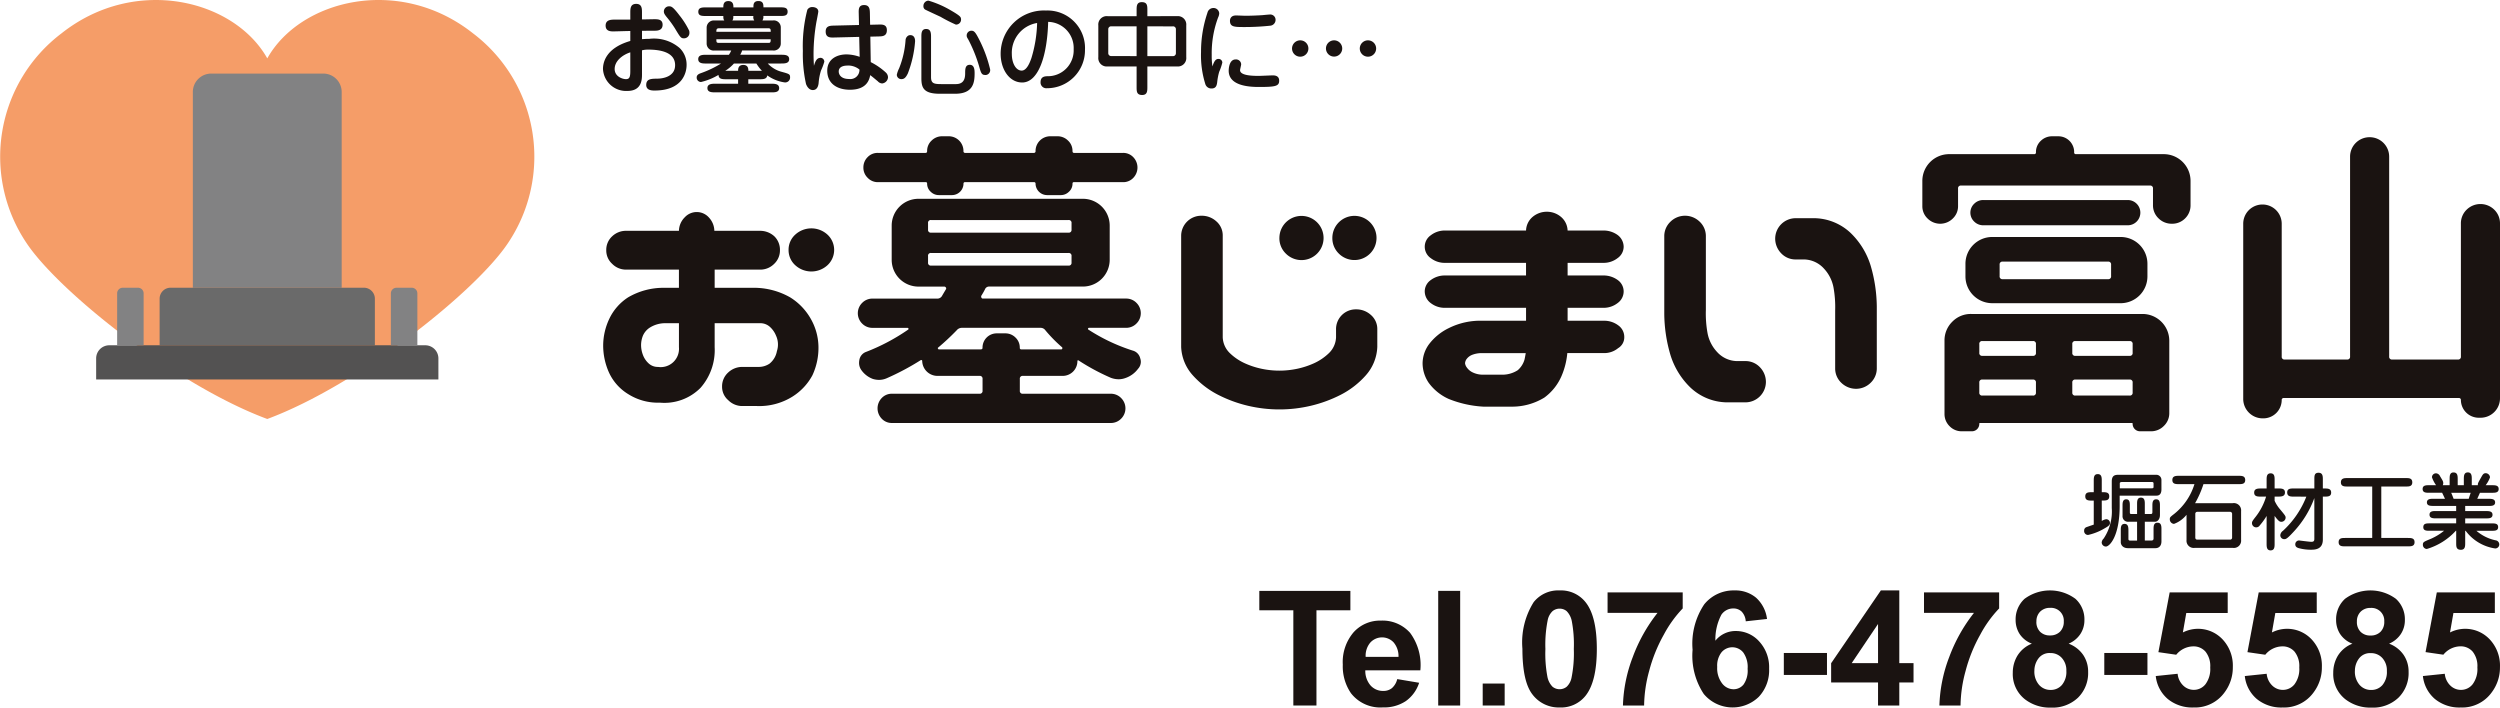
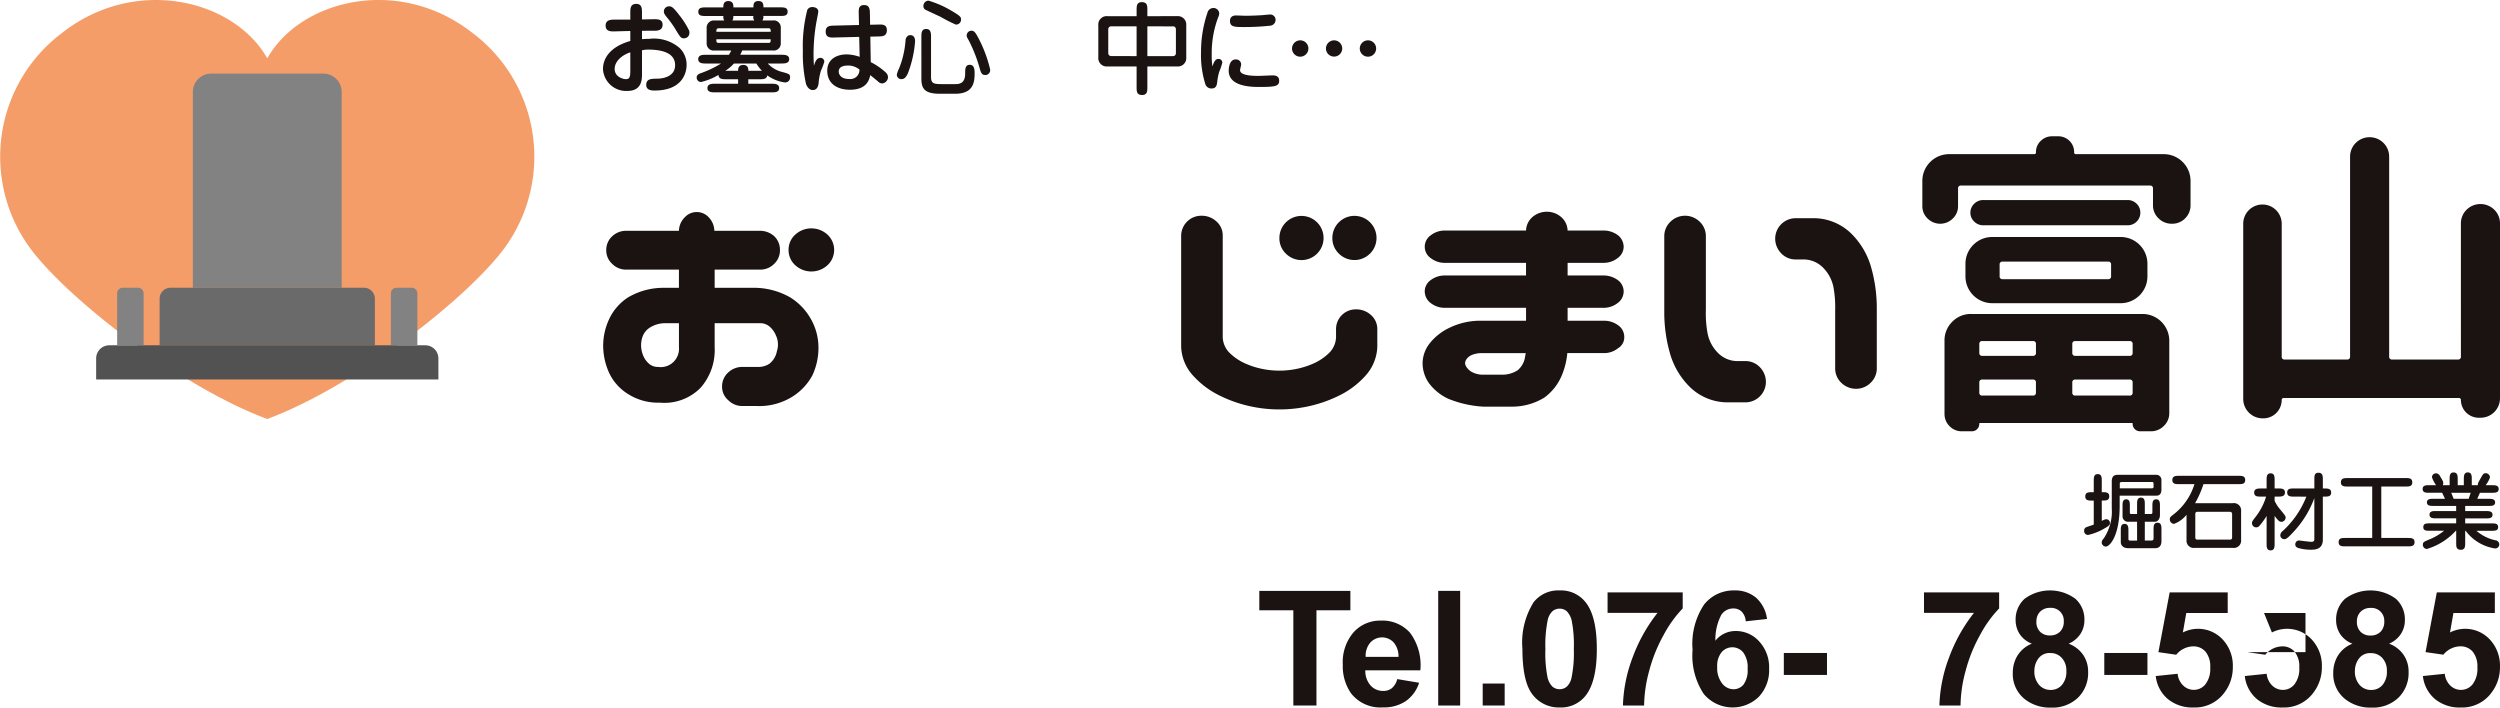
<svg xmlns="http://www.w3.org/2000/svg" width="249.818" height="70.703" viewBox="0 0 249.818 70.703">
  <defs>
    <clipPath id="clip-path">
      <rect id="長方形_1236" data-name="長方形 1236" width="249.818" height="55" fill="none" />
    </clipPath>
    <clipPath id="clip-path-2">
      <rect id="長方形_1253" data-name="長方形 1253" width="123.975" height="11.703" transform="translate(0 0)" fill="none" />
    </clipPath>
  </defs>
  <g id="グループ_1511" data-name="グループ 1511" transform="translate(-29.16 -26)">
    <g id="グループ_1499" data-name="グループ 1499" transform="translate(29.16 26)">
      <g id="グループ_1498" data-name="グループ 1498" clip-path="url(#clip-path)">
        <path id="パス_787" data-name="パス 787" d="M86.39,34.077a1.831,1.831,0,0,1,.585-1.385,1.984,1.984,0,0,1,1.416-.554h5.261a1.954,1.954,0,0,1,.585-1.353,1.626,1.626,0,0,1,2.431.046,1.993,1.993,0,0,1,.523,1.307h4.554a2.1,2.1,0,0,1,1.447.554,1.881,1.881,0,0,1,.554,1.385,1.845,1.845,0,0,1-.585,1.37,1.956,1.956,0,0,1-1.416.569H97.222v1.815H101.1a7.333,7.333,0,0,1,3.662.954,5.991,5.991,0,0,1,2.077,2.169,5.782,5.782,0,0,1,.754,2.692,6.486,6.486,0,0,1-.6,2.923,5.7,5.7,0,0,1-2,2.138,6.251,6.251,0,0,1-3.553.939h-1.416a1.968,1.968,0,0,1-1.446-.585,1.751,1.751,0,0,1-.615-1.354,1.854,1.854,0,0,1,.6-1.4,2.044,2.044,0,0,1,1.461-.569h1.6a1.927,1.927,0,0,0,1.077-.323,2.059,2.059,0,0,0,.739-1.246,2.122,2.122,0,0,0-.092-1.569,2.364,2.364,0,0,0-.569-.83,1.426,1.426,0,0,0-.938-.4H97.222v2.4a5.7,5.7,0,0,1-1.415,4.062,5.072,5.072,0,0,1-4.062,1.477,5.55,5.55,0,0,1-3.124-.83,4.935,4.935,0,0,1-1.954-2.17,6.6,6.6,0,0,1-.585-2.722,6.265,6.265,0,0,1,.6-2.631,5.182,5.182,0,0,1,1.892-2.169,6.967,6.967,0,0,1,3.6-.954h1.477V36.016H88.391a1.93,1.93,0,0,1-1.416-.585,1.8,1.8,0,0,1-.585-1.354M92.3,41.37a2.886,2.886,0,0,0-1.492.4,1.82,1.82,0,0,0-.754.846,2.588,2.588,0,0,0-.185.939,2.786,2.786,0,0,0,.185.984,2.157,2.157,0,0,0,.569.846,1.335,1.335,0,0,0,.938.354,1.83,1.83,0,0,0,2.092-1.97v-2.4Zm12.308-7.323a2.024,2.024,0,0,1,.662-1.523,2.383,2.383,0,0,1,3.231,0,2.083,2.083,0,0,1,0,3.046,2.383,2.383,0,0,1-3.231,0,2.024,2.024,0,0,1-.662-1.523" transform="translate(-25.808 -9.073)" fill="#1a1311" />
-         <path id="パス_788" data-name="パス 788" d="M149.227,38.591h-3.692a.1.1,0,0,0-.108.076.088.088,0,0,0,.046.108,18.367,18.367,0,0,0,4.431,2.093,1.041,1.041,0,0,1,.739.769,1.092,1.092,0,0,1,.062.339,1.026,1.026,0,0,1-.277.707,2.636,2.636,0,0,1-1.262.924,1.972,1.972,0,0,1-.677.123,2.219,2.219,0,0,1-.8-.153,21.758,21.758,0,0,1-3.2-1.723.07.07,0,0,0-.077-.016.073.073,0,0,0-.046.078,1.47,1.47,0,0,1-1.477,1.477h-3.969a.272.272,0,0,0-.307.307v1.169a.272.272,0,0,0,.307.308h8.77a1.425,1.425,0,0,1,1.046.431,1.449,1.449,0,0,1,0,2.061,1.423,1.423,0,0,1-1.046.431H125.842a1.371,1.371,0,0,1-1.031-.431,1.485,1.485,0,0,1,0-2.061,1.373,1.373,0,0,1,1.031-.431h8.738a.273.273,0,0,0,.308-.308V43.7a.272.272,0,0,0-.308-.307h-4.215a1.526,1.526,0,0,1-1.508-1.508c0-.021-.015-.041-.046-.062a.1.1,0,0,0-.107,0,25.534,25.534,0,0,1-3.416,1.816,1.914,1.914,0,0,1-.739.153,2.13,2.13,0,0,1-.615-.092,2.455,2.455,0,0,1-1.139-.861,1.226,1.226,0,0,1-.246-.739,1.577,1.577,0,0,1,.03-.307,1.039,1.039,0,0,1,.677-.8,20.058,20.058,0,0,0,4.185-2.215.089.089,0,0,0,.046-.108.1.1,0,0,0-.108-.076H123.9a1.425,1.425,0,0,1-1.046-.431,1.449,1.449,0,0,1,0-2.061,1.424,1.424,0,0,1,1.046-.431h6.431a.537.537,0,0,0,.492-.246q.214-.369.4-.677a.153.153,0,0,0,0-.185.181.181,0,0,0-.154-.092h-2.584a2.677,2.677,0,0,1-2.677-2.677V28.374a2.679,2.679,0,0,1,2.677-2.677h16.431a2.68,2.68,0,0,1,2.677,2.677V31.79a2.679,2.679,0,0,1-2.677,2.677h-9.355a.435.435,0,0,0-.431.277q-.154.308-.369.646a.235.235,0,0,0,.015.185.148.148,0,0,0,.139.092h14.308a1.424,1.424,0,0,1,1.046.431,1.447,1.447,0,0,1,0,2.061,1.425,1.425,0,0,1-1.046.431M130.518,25.328a1.142,1.142,0,0,1-.815-.339,1.071,1.071,0,0,1-.354-.8c0-.1-.041-.154-.123-.154h-4.8a1.39,1.39,0,0,1-1.015-.431,1.4,1.4,0,0,1-.431-1.031,1.436,1.436,0,0,1,.415-1.031,1.375,1.375,0,0,1,1.031-.431h4.77q.153,0,.153-.185a1.4,1.4,0,0,1,.447-1.046,1.474,1.474,0,0,1,1.061-.431h.646a1.47,1.47,0,0,1,1.477,1.477.163.163,0,0,0,.185.185H140a.163.163,0,0,0,.184-.185,1.47,1.47,0,0,1,1.477-1.477h.707a1.475,1.475,0,0,1,1.061.431,1.4,1.4,0,0,1,.447,1.046c0,.123.05.185.153.185h4.893a1.375,1.375,0,0,1,1.031.431,1.488,1.488,0,0,1,0,2.062,1.375,1.375,0,0,1-1.031.431H144c-.082,0-.123.051-.123.154a1.071,1.071,0,0,1-.354.8,1.143,1.143,0,0,1-.815.339h-1.385a1.158,1.158,0,0,1-1.139-1.139.136.136,0,0,0-.154-.154h-6.892a.136.136,0,0,0-.154.154,1.156,1.156,0,0,1-1.139,1.139Zm-.769,2.492a.272.272,0,0,0-.308.308v.646a.272.272,0,0,0,.308.307h13.723a.272.272,0,0,0,.308-.307v-.646a.273.273,0,0,0-.308-.308Zm0,3.292a.272.272,0,0,0-.308.308v.646a.272.272,0,0,0,.308.307h13.723a.272.272,0,0,0,.308-.307v-.646a.273.273,0,0,0-.308-.308Zm8.862,9.478a.136.136,0,0,0,.154.154h4c.041,0,.071-.026.092-.078a.12.12,0,0,0-.03-.138,14.261,14.261,0,0,1-1.662-1.692.584.584,0,0,0-.492-.246h-7.846a.67.67,0,0,0-.523.246,24.288,24.288,0,0,1-1.846,1.723c-.041.02-.051.057-.03.107s.05.078.092.078H134.7c.123,0,.185-.052.185-.154a1.417,1.417,0,0,1,1.446-1.446h.831a1.417,1.417,0,0,1,1.015.415,1.376,1.376,0,0,1,.431,1.031" transform="translate(-36.704 -5.832)" fill="#1a1311" />
        <path id="パス_789" data-name="パス 789" d="M178.383,50.144a13.615,13.615,0,0,1-3.154-.369,13.22,13.22,0,0,1-2.969-1.093,8.725,8.725,0,0,1-2.507-1.923,4.5,4.5,0,0,1-1.185-2.862V32.789a2.009,2.009,0,0,1,2.031-2,2.156,2.156,0,0,1,1.493.569,1.847,1.847,0,0,1,.63,1.43V42.944a2.316,2.316,0,0,0,.723,1.585,5.287,5.287,0,0,0,1.477,1,8.143,8.143,0,0,0,1.692.554,8.561,8.561,0,0,0,3.539,0,8.17,8.17,0,0,0,1.692-.554,5.314,5.314,0,0,0,1.477-1,2.312,2.312,0,0,0,.723-1.585v-.8a1.97,1.97,0,0,1,2-2,2.155,2.155,0,0,1,1.493.569,1.851,1.851,0,0,1,.63,1.431V43.9A4.538,4.538,0,0,1,187,46.759a8.529,8.529,0,0,1-2.492,1.923,13.233,13.233,0,0,1-2.969,1.093,13.616,13.616,0,0,1-3.154.369m0-17.139a2.207,2.207,0,1,1,.646,1.569A2.137,2.137,0,0,1,178.383,33m5.293,0a2.207,2.207,0,1,1,.646,1.569A2.137,2.137,0,0,1,183.676,33" transform="translate(-50.538 -9.231)" fill="#1a1311" />
        <path id="パス_790" data-name="パス 790" d="M203.237,38.187a1.391,1.391,0,0,1,.6-1.139,2.327,2.327,0,0,1,1.461-.461h8.062V35.325H205.3a2.258,2.258,0,0,1-1.446-.461,1.385,1.385,0,0,1-.015-2.292,2.275,2.275,0,0,1,1.461-.477h8.062a1.854,1.854,0,0,1,.646-1.353,2.2,2.2,0,0,1,1.477-.524,2.176,2.176,0,0,1,1.415.554,1.869,1.869,0,0,1,.615,1.323h3.539a2.393,2.393,0,0,1,1.477.461,1.485,1.485,0,0,1,.585,1.169,1.4,1.4,0,0,1-.6,1.123,2.273,2.273,0,0,1-1.462.477h-3.539v1.262h3.539a2.393,2.393,0,0,1,1.477.461,1.4,1.4,0,0,1,.585,1.139,1.429,1.429,0,0,1-.6,1.153,2.274,2.274,0,0,1-1.462.478h-3.539v1.293h3.6a2.326,2.326,0,0,1,1.462.461,1.416,1.416,0,0,1,.6,1.169,1.254,1.254,0,0,1-.615,1.108,2.17,2.17,0,0,1-1.446.492h-3.631a7.467,7.467,0,0,1-.585,2.308,5.234,5.234,0,0,1-1.707,2.138,6.172,6.172,0,0,1-3.247.908h-2.831a10.861,10.861,0,0,1-3.477-.769,4.992,4.992,0,0,1-2.015-1.631,3.5,3.5,0,0,1-.6-1.939,3.281,3.281,0,0,1,.615-1.862,5.456,5.456,0,0,1,2-1.646,7.047,7.047,0,0,1,3.354-.738h4.37V39.818H205.3a2.262,2.262,0,0,1-1.446-.461,1.461,1.461,0,0,1-.615-1.169M210.9,46.5a2.841,2.841,0,0,0,1.631-.447,2.21,2.21,0,0,0,.677-1.061q.061-.277.123-.646H208.99a2.618,2.618,0,0,0-.968.154,1.276,1.276,0,0,0-.57.4.784.784,0,0,0-.185.461.883.883,0,0,0,.185.431,1.483,1.483,0,0,0,.57.477,2.352,2.352,0,0,0,.968.231H210.9Z" transform="translate(-60.868 -9.059)" fill="#1a1311" />
        <path id="パス_791" data-name="パス 791" d="M239.549,30.789a2.1,2.1,0,0,1,1.477.569,1.973,1.973,0,0,1,.646,1.431v7.416a11.032,11.032,0,0,0,.169,2.323,3.769,3.769,0,0,0,.969,1.893,2.737,2.737,0,0,0,1.938.892h.924a1.97,1.97,0,0,1,1.431.646,2.1,2.1,0,0,1,.569,1.477,2.051,2.051,0,0,1-2,2H243.7a5.408,5.408,0,0,1-3.553-1.462,7.648,7.648,0,0,1-2.016-3.277,14.929,14.929,0,0,1-.615-4.123V32.789a1.987,1.987,0,0,1,.615-1.4,2.074,2.074,0,0,1,1.416-.6m17.169,17.293a2.1,2.1,0,0,1-1.477-.569,1.967,1.967,0,0,1-.646-1.43V40.267a11.133,11.133,0,0,0-.169-2.323,3.782,3.782,0,0,0-.97-1.893,2.742,2.742,0,0,0-1.939-.893H250.6a1.964,1.964,0,0,1-1.43-.646,2.1,2.1,0,0,1-.57-1.477,2.052,2.052,0,0,1,2-2h1.969a5.409,5.409,0,0,1,3.555,1.461,7.65,7.65,0,0,1,2.014,3.277,14.931,14.931,0,0,1,.615,4.124v6.185a1.984,1.984,0,0,1-.615,1.4,2.065,2.065,0,0,1-1.415.6" transform="translate(-71.21 -9.231)" fill="#1a1311" />
        <path id="パス_792" data-name="パス 792" d="M289.515,21.051a.163.163,0,0,0,.184.185h8.77a2.677,2.677,0,0,1,2.677,2.677v2.4a1.817,1.817,0,0,1-.538,1.338,1.8,1.8,0,0,1-1.323.538,1.849,1.849,0,0,1-1.338-.538,1.788,1.788,0,0,1-.554-1.338V24.682a.273.273,0,0,0-.308-.308H278.222a.272.272,0,0,0-.308.308v1.754a1.683,1.683,0,0,1-.523,1.23,1.783,1.783,0,0,1-2.523,0,1.683,1.683,0,0,1-.523-1.23V23.913a2.679,2.679,0,0,1,2.677-2.677h8.493a.163.163,0,0,0,.184-.185,1.523,1.523,0,0,1,.477-1.139,1.6,1.6,0,0,1,1.155-.461h.585a1.577,1.577,0,0,1,1.6,1.6M278.284,48.929a1.66,1.66,0,0,1-1.216-.508,1.7,1.7,0,0,1-.508-1.246V39.883a2.606,2.606,0,0,1,.769-1.893,2.566,2.566,0,0,1,1.908-.784h17.108a2.679,2.679,0,0,1,2.677,2.677v7.231a1.746,1.746,0,0,1-.539,1.277,1.781,1.781,0,0,1-1.307.538H296.13a.739.739,0,0,1-.77-.77c0-.041-.031-.061-.092-.061H280.129c-.062,0-.092.02-.092.061a.739.739,0,0,1-.77.77Zm3.046-12.8a2.68,2.68,0,0,1-2.677-2.678V32.19a2.68,2.68,0,0,1,2.677-2.677H294.16a2.679,2.679,0,0,1,2.678,2.677v1.262a2.679,2.679,0,0,1-2.678,2.678Zm-.892-10.308h14.431a1.261,1.261,0,1,1,0,2.523H280.437a1.268,1.268,0,0,1-.907-.369,1.227,1.227,0,0,1,0-1.785,1.265,1.265,0,0,1,.907-.369m5.261,14.4a.272.272,0,0,0-.307-.308h-5.046a.272.272,0,0,0-.307.308v.861a.272.272,0,0,0,.307.308h5.046a.272.272,0,0,0,.307-.308Zm-5.661,4.831a.272.272,0,0,0,.307.307h5.046a.272.272,0,0,0,.307-.307v-.984a.272.272,0,0,0-.307-.308h-5.046a.272.272,0,0,0-.307.308Zm2.338-13.077a.272.272,0,0,0-.307.307v1.139a.272.272,0,0,0,.307.308H292.9a.272.272,0,0,0,.307-.308V32.282a.272.272,0,0,0-.307-.307Zm12.678,9.416a.272.272,0,0,0,.307-.308v-.861a.272.272,0,0,0-.307-.308h-5.416a.272.272,0,0,0-.307.308v.861a.272.272,0,0,0,.307.308Zm-5.723,3.661a.272.272,0,0,0,.307.307h5.416a.271.271,0,0,0,.307-.307v-.984a.272.272,0,0,0-.307-.308h-5.416a.272.272,0,0,0-.307.308Z" transform="translate(-82.251 -5.832)" fill="#1a1311" />
        <path id="パス_793" data-name="パス 793" d="M341.89,28.229a1.9,1.9,0,0,1,.569-1.4,1.969,1.969,0,0,1,2.77,0,1.907,1.907,0,0,1,.569,1.4V45.645a1.943,1.943,0,0,1-1.969,1.969h-.185a1.787,1.787,0,0,1-1.754-1.754.19.19,0,0,0-.216-.215H324.2a.19.19,0,0,0-.215.215,1.84,1.84,0,0,1-1.816,1.816h-.123a1.945,1.945,0,0,1-1.907-1.908V28.229a1.923,1.923,0,0,1,3.846,0V41.491a.272.272,0,0,0,.307.307h6.216a.272.272,0,0,0,.308-.307V21.521a1.944,1.944,0,0,1,1.953-1.939,1.944,1.944,0,0,1,1.954,1.939v19.97a.272.272,0,0,0,.307.307h6.555a.272.272,0,0,0,.307-.307Z" transform="translate(-95.98 -5.871)" fill="#1a1311" />
        <path id="パス_794" data-name="パス 794" d="M26.707,41.868c-9.166-3.4-20.915-12.807-24.083-17.621A15.456,15.456,0,0,1,6.145,3.334c7.368-5.839,17.273-3.37,20.563,2.5C30-.039,39.9-2.505,47.269,3.334A15.459,15.459,0,0,1,50.79,24.247c-3.169,4.814-14.917,14.214-24.082,17.621" transform="translate(0 0)" fill="#f59d68" />
        <path id="パス_795" data-name="パス 795" d="M42.394,12.34a1.84,1.84,0,0,0-1.84-1.84H29.361a1.84,1.84,0,0,0-1.84,1.84V31.9H42.394Z" transform="translate(-8.251 -3.148)" fill="#828283" />
        <path id="パス_796" data-name="パス 796" d="M44.291,46.814V42.162a1.1,1.1,0,0,0-1.1-1.1H23.881a1.1,1.1,0,0,0-1.1,1.1v4.651Z" transform="translate(-6.831 -12.312)" fill="#6a6a6a" />
        <path id="パス_797" data-name="パス 797" d="M15.036,49.276a1.314,1.314,0,0,0-1.314,1.314v2.1h34.2v-2.1a1.314,1.314,0,0,0-1.314-1.314Z" transform="translate(-4.114 -14.773)" fill="#535252" />
        <path id="パス_798" data-name="パス 798" d="M16.719,46.814V41.624a.561.561,0,0,1,.559-.559h1.527a.562.562,0,0,1,.56.559v5.189Z" transform="translate(-5.013 -12.312)" fill="#828283" />
        <path id="パス_799" data-name="パス 799" d="M55.784,46.814V41.624a.562.562,0,0,1,.56-.559h1.527a.562.562,0,0,1,.56.559v5.189Z" transform="translate(-16.725 -12.312)" fill="#828283" />
        <path id="パス_800" data-name="パス 800" d="M88.784,1.447c0-.4,0-.893.589-.893s.578.5.578.893v.66c.356,0,.914-.02,1.269-.02.284,0,.792,0,.792.548,0,.588-.538.6-.8.6-.284,0-.375,0-1.259.01v.833c.193-.01.406-.031.731-.031a3.93,3.93,0,0,1,3.025.914,2.3,2.3,0,0,1,.7,1.715c0,.629-.314,2.537-3.2,2.537-.234,0-.833,0-.833-.558,0-.619.508-.619,1.086-.629.558,0,1.8-.183,1.8-1.35,0-1.269-1.411-1.553-2.689-1.553a2.408,2.408,0,0,0-.62.071V7.608c0,.507-.03,1.644-1.451,1.644A2.314,2.314,0,0,1,86.054,7.06c0-.609.244-2.081,2.73-2.8V3.264c-.274,0-1.451.04-1.694.04s-.772,0-.772-.578c0-.6.569-.6.924-.6h1.543Zm0,3.949c-.781.253-1.563.862-1.563,1.664,0,.761.792,1.015,1.127,1.015s.436-.183.436-.791Zm5.908-1.97a.535.535,0,0,1-.548.569c-.294,0-.355-.081-.9-.994a10.094,10.094,0,0,0-.822-1.127c-.193-.243-.284-.375-.284-.568a.514.514,0,0,1,.5-.508c.223,0,.365-.011,1.035.873a8.16,8.16,0,0,1,1,1.573,1.041,1.041,0,0,1,.02.183" transform="translate(-25.8 -0.166)" fill="#1a1311" />
        <path id="パス_801" data-name="パス 801" d="M103.564,7.964H102.4c-.375,0-.781,0-.792-.437a6.129,6.129,0,0,1-1.746.711.436.436,0,0,1-.436-.467c0-.253.253-.355.386-.405a10.308,10.308,0,0,0,2.05-.975h-1.482c-.335,0-.8,0-.8-.436s.467-.437.8-.437h2.264a2.234,2.234,0,0,0,.234-.426h-1.665a.7.7,0,0,1-.792-.7V2.8a.718.718,0,0,1,.792-.71h.975c-.091-.112-.1-.214-.1-.447h-1.7c-.426,0-.8,0-.8-.426s.375-.436.8-.436h1.7c0-.223,0-.629.5-.629s.508.406.508.629h2V.726c0-.213,0-.578.5-.578s.5.375.5.629H107.7c.457,0,.812,0,.812.436s-.375.426-.812.426h-1.614a.657.657,0,0,1-.091.447h1.055a.7.7,0,0,1,.781.71V4.39a.7.7,0,0,1-.781.7H103.97a2.258,2.258,0,0,1-.193.426h4.091c.335,0,.8,0,.8.437s-.466.436-.8.436h-1.34a2.873,2.873,0,0,0,1.431.842c.72.2.8.233.8.538a.488.488,0,0,1-.558.508,3.949,3.949,0,0,1-1.726-.7c-.04.386-.426.386-.792.386h-1.1V8.41h2.284c.335,0,.8,0,.8.437s-.467.426-.8.426H101.29c-.335,0-.792,0-.792-.426s.457-.437.792-.437h2.274Zm3.259-4.74c0-.233,0-.355-.234-.355h-4.933c-.264,0-.264.152-.264.355Zm-5.431.741c0,.284,0,.365.264.365h4.963c.2,0,.2-.132.2-.365Zm2.172,3.157c0-.183.011-.589.517-.589s.508.406.508.589h1.36a4.265,4.265,0,0,1-.557-.731h-2.244a4.024,4.024,0,0,1-.872.731Zm1.523-5.481h-2c0,.233-.01.335-.1.447h2.192a.543.543,0,0,1-.091-.4Z" transform="translate(-29.808 -0.044)" fill="#1a1311" />
        <path id="パス_802" data-name="パス 802" d="M116.321,5.99a.388.388,0,0,1,.4.4,6.28,6.28,0,0,1-.325.863,5.466,5.466,0,0,0-.244,1.279c-.02.142-.081.681-.578.681-.426,0-.629-.467-.68-.609a13.63,13.63,0,0,1-.315-3.3,14.436,14.436,0,0,1,.447-4.111.551.551,0,0,1,.508-.274c.193,0,.588.082.588.457,0,.061-.152.863-.182.995a18.873,18.873,0,0,0-.294,3.2c0,.5.02.863.04,1.218.132-.447.284-.792.64-.792m3.836-4.446c-.011-.4-.02-.832.538-.832s.568.457.578.812l.02,1.157.843-.02c.366-.011.833-.02.833.558,0,.609-.457.619-.8.629l-.853.02.041,2.547a6.522,6.522,0,0,1,1.492,1.025.672.672,0,0,1,.233.487.652.652,0,0,1-.589.619.613.613,0,0,1-.426-.213c-.406-.335-.447-.376-.762-.619-.081.375-.274,1.461-2.03,1.461-1.2,0-2.264-.558-2.264-1.908,0-1.188,1.015-1.624,1.919-1.624a4.145,4.145,0,0,1,1.32.243L120.208,3.9l-2.516.062c-.376.01-.833.02-.833-.6,0-.569.447-.578.812-.589l2.518-.061Zm-1.137,5.217c-.122,0-.862,0-.862.589,0,.264.182.751,1.035.751a.912.912,0,0,0,1.036-.945,1.8,1.8,0,0,0-1.209-.4" transform="translate(-34.351 -0.214)" fill="#1a1311" />
        <path id="パス_803" data-name="パス 803" d="M129.368,3.54c.132,0,.447.071.447.609a11.24,11.24,0,0,1-.721,3.207c-.213.457-.4.578-.64.578a.445.445,0,0,1-.466-.436,2.712,2.712,0,0,1,.233-.65,9.256,9.256,0,0,0,.639-2.781.562.562,0,0,1,.325-.507.531.531,0,0,1,.183-.02m2.04,4.192c0,.66.314.7,1.106.7h1.37c.72,0,.934-.436.934-1.066,0-.417,0-.863.466-.863s.478.548.478.853c0,.914-.132,2.04-1.949,2.04h-1.533c-1.624,0-1.837-.609-1.837-1.553V3.723c0-.365,0-.8.478-.8s.487.436.487.8Zm2.477-5.248a14.642,14.642,0,0,1-1.533-.781c-.244-.111-1.43-.66-1.533-.72a.379.379,0,0,1-.172-.345.531.531,0,0,1,.5-.548,9.82,9.82,0,0,1,2.081.883c1.137.65,1.157.751,1.177.954a.5.5,0,0,1-.517.558m2.923,5.034c-.356,0-.417-.213-.609-.9A14.527,14.527,0,0,0,135.143,4c-.131-.223-.172-.284-.172-.426a.474.474,0,0,1,.467-.477c.3,0,.426.172.873,1.066a13.164,13.164,0,0,1,.994,2.761.485.485,0,0,1-.5.6" transform="translate(-38.372 -0.027)" fill="#1a1311" />
-         <path id="パス_804" data-name="パス 804" d="M144.959,8.692c-1.279,0-2.152-1.309-2.152-2.872A4.325,4.325,0,0,1,147.334,1.5a3.751,3.751,0,0,1,3.9,3.938,3.792,3.792,0,0,1-3.8,3.827.574.574,0,0,1-.639-.6c0-.569.436-.589.67-.6a2.582,2.582,0,0,0,2.638-2.7,2.608,2.608,0,0,0-2.548-2.731c-.09,3.36-.963,6.059-2.6,6.059M143.924,5.84c0,.944.417,1.664.984,1.664.548,0,.863-.944.975-1.258a13.1,13.1,0,0,0,.568-3.5,3.02,3.02,0,0,0-2.527,3.1" transform="translate(-42.815 -0.449)" fill="#1a1311" />
        <path id="パス_805" data-name="パス 805" d="M164.6,1.707a.843.843,0,0,1,.933.924V5.808a.842.842,0,0,1-.933.924h-2.954v2.04c0,.405,0,.812-.517.812-.558,0-.558-.365-.558-.812V6.732h-2.893a.842.842,0,0,1-.933-.924V2.632a.842.842,0,0,1,.933-.924h2.893V1.119c0-.405,0-.812.517-.812.558,0,.558.365.558.812v.589ZM160.57,5.7V2.723h-2.507a.288.288,0,0,0-.325.3V5.392a.288.288,0,0,0,.325.3Zm1.076-2.974V5.7h2.527a.288.288,0,0,0,.325-.3V3.027a.284.284,0,0,0-.325-.3Z" transform="translate(-46.993 -0.092)" fill="#1a1311" />
        <path id="パス_806" data-name="パス 806" d="M173.126,6.233a.373.373,0,0,1,.405.365,5.513,5.513,0,0,1-.314.924,5.934,5.934,0,0,0-.2,1.046c-.041.284-.1.619-.569.619a.625.625,0,0,1-.618-.447,9.623,9.623,0,0,1-.427-3.2,12.117,12.117,0,0,1,.639-3.918.607.607,0,0,1,.579-.477.568.568,0,0,1,.6.528,1.014,1.014,0,0,1-.111.416,10.183,10.183,0,0,0-.639,3.736,7.179,7.179,0,0,0,.071,1.157c.112-.325.254-.751.589-.751m2.283.527c0,.1-.111.508-.111.6,0,.538,1.238.569,1.847.569.223,0,1.218-.05,1.411-.05.162,0,.649,0,.649.528,0,.548-.365.629-2,.629-.863,0-3.044-.061-3.044-1.624,0-.051,0-1.127.69-1.127a.512.512,0,0,1,.558.477m-.528-4.872c.153,0,.812.03.954.03.548,0,1.289-.03,1.7-.06.111-.011.608-.061.711-.061a.53.53,0,0,1,.6.548.586.586,0,0,1-.559.569,24.207,24.207,0,0,1-2.619.132c-.964,0-1.379-.02-1.379-.629,0-.05,0-.528.6-.528" transform="translate(-51.387 -0.344)" fill="#1a1311" />
        <path id="パス_807" data-name="パス 807" d="M186.027,6.569a.817.817,0,1,1-.812-.812.814.814,0,0,1,.812.812m3.38,0a.812.812,0,1,1-.812-.812.814.814,0,0,1,.812.812m3.39,0a.817.817,0,1,1-.822-.812.816.816,0,0,1,.822.812" transform="translate(-55.283 -1.726)" fill="#1a1311" />
        <path id="パス_808" data-name="パス 808" d="M299.2,72.346a1.074,1.074,0,0,1,.437-.176.365.365,0,0,1,.377.395c0,.125-.034.243-.538.52a5.544,5.544,0,0,1-1.638.655.388.388,0,0,1-.4-.436.348.348,0,0,1,.26-.353c.109-.042.6-.209.7-.243v-2.4h-.176c-.319,0-.671,0-.671-.42s.344-.419.671-.419h.176V68.332c0-.3,0-.671.4-.671s.4.369.4.671v1.134c.419,0,.747,0,.747.419s-.328.42-.747.42Zm1.788-1.536c0,3.065-1.008,4.09-1.377,4.09a.424.424,0,0,1-.42-.4.588.588,0,0,1,.193-.394,4.865,4.865,0,0,0,.814-3.056V68.4c0-.688.4-.671.79-.671h3.628a.512.512,0,0,1,.545.521V69.2c0,.31-.109.613-.487.613h-3.687ZM301,69.08h3.174c.176,0,.2-.025.2-.185v-.268c0-.169-.066-.176-.209-.176H301.2c-.151,0-.2.076-.2.118Zm3.065,2.57c.092,0,.193,0,.193-.185v-.621c0-.294,0-.664.378-.664s.377.37.377.664v.907c0,.444-.26.671-.5.671H303.5V74.3h.646c.168,0,.227-.076.227-.21v-.9c0-.294,0-.672.395-.672s.394.378.394.672v1.192c0,.42-.218.681-.613.681h-2.72c-.622,0-.73-.445-.73-.572V73.3c0-.294,0-.664.377-.664s.386.37.386.664v.823c0,.084,0,.185.21.185h.655V72.422h-.84a.549.549,0,0,1-.613-.588v-.991c0-.286,0-.664.37-.664s.361.386.361.664v.621c0,.118,0,.185.168.185h.554v-.974c0-.294,0-.664.387-.664s.386.37.386.664v.974Z" transform="translate(-89.175 -20.285)" fill="#1a1311" />
        <path id="パス_809" data-name="パス 809" d="M315.953,70.637a.725.725,0,0,1,.831.789v2.889a.725.725,0,0,1-.831.789h-3.8a.72.72,0,0,1-.823-.789V71.8a2.874,2.874,0,0,1-1.251.907.451.451,0,0,1-.419-.471c0-.185.042-.218.462-.545a6.093,6.093,0,0,0,2-2.956h-1.537c-.318,0-.671,0-.671-.412s.354-.42.671-.42h5.938c.319,0,.671,0,.671.42s-.352.412-.671.412h-3.5a9.95,9.95,0,0,1-.84,1.907Zm-3.535.865a.194.194,0,0,0-.211.21V74.08a.189.189,0,0,0,.211.2h3.257a.192.192,0,0,0,.21-.2V71.712a.2.2,0,0,0-.21-.21Z" transform="translate(-92.837 -20.357)" fill="#1a1311" />
        <path id="パス_810" data-name="パス 810" d="M322.853,71.785a6.464,6.464,0,0,1-.681.94.422.422,0,0,1-.781-.244c0-.126.067-.235.386-.638a6.1,6.1,0,0,0,1.024-1.991h-.52c-.311,0-.672,0-.672-.4s.361-.411.672-.411h.571V68.19c0-.294,0-.663.4-.663s.4.361.4.663v.849h.361c.311,0,.672,0,.672.4s-.361.412-.672.412h-.361v.42a3.576,3.576,0,0,0,.555.865c.5.6.545.671.545.814a.427.427,0,0,1-.419.42c-.151,0-.269-.025-.681-.587v2.771c0,.294,0,.672-.4.672s-.4-.37-.4-.672Zm2.729-1.932c-.31,0-.672,0-.672-.412s.361-.4.672-.4h2.041v-.891c0-.378,0-.68.42-.68s.428.361.428.655v.916h.16c.311,0,.671,0,.671.411s-.361.4-.671.4h-.16v4.3c0,1.008-.832,1.008-1.209,1.008a4.6,4.6,0,0,1-1.209-.16c-.2-.059-.336-.16-.336-.378a.377.377,0,0,1,.378-.386c.042,0,1.024.134,1.226.134s.3-.059.3-.285V70a9.909,9.909,0,0,1-2.041,3.334c-.68.747-.806.772-.974.772a.391.391,0,0,1-.386-.394.6.6,0,0,1,.26-.437,9.212,9.212,0,0,0,2.342-3.418Z" transform="translate(-96.356 -20.228)" fill="#1a1311" />
        <path id="パス_811" data-name="パス 811" d="M337.111,69.072h-2.46c-.319,0-.672,0-.672-.42s.353-.428.672-.428h5.819c.294,0,.647,0,.647.428s-.361.42-.647.42h-2.452v5.139h2.654c.328,0,.672,0,.672.419s-.344.42-.672.42h-6.248c-.328,0-.671,0-.671-.42s.344-.419.671-.419h2.687Z" transform="translate(-100.062 -20.454)" fill="#1a1311" />
        <path id="パス_812" data-name="パス 812" d="M352.335,70.054c.286,0,.655.009.655.361s-.37.353-.655.353H350v.512h2.066c.286,0,.664,0,.664.37s-.387.361-.664.361H350v.5h2.62c.344,0,.671,0,.671.37s-.328.37-.671.37h-1.5a4.3,4.3,0,0,0,1.906.949.42.42,0,0,1,.379.437.4.4,0,0,1-.42.377,4.47,4.47,0,0,1-2.939-1.763H350v1.226c0,.294,0,.672-.429.672-.47,0-.47-.328-.47-.672V73.245h-.034a6.382,6.382,0,0,1-2.9,1.822.411.411,0,0,1-.395-.419c0-.269.076-.3.806-.6a5.672,5.672,0,0,0,1.31-.8h-1.41c-.345,0-.672,0-.664-.37s.319-.37.664-.37h2.62v-.5h-2c-.286,0-.663,0-.663-.37s.386-.361.663-.361h2v-.512h-2.26c-.294,0-.663,0-.663-.353s.369-.361.663-.361h1.142c-.167-.353-.184-.394-.285-.6h-1.285c-.311,0-.663,0-.663-.378s.352-.377.663-.377h.68a3.242,3.242,0,0,1-.411-.79.4.4,0,0,1,.4-.4.469.469,0,0,1,.4.277c.294.487.328.538.328.714a.4.4,0,0,1-.05.2h.688v-.606c0-.3,0-.671.387-.671.412,0,.419.353.419.671v.606h.613v-.58c0-.327,0-.7.4-.7s.394.386.394.7v.58h.613c-.025-.169.008-.228.328-.79.159-.286.235-.412.453-.412a.444.444,0,0,1,.428.412,2.718,2.718,0,0,1-.436.79h.638c.3,0,.663,0,.663.377s-.361.378-.663.378h-1.209c-.034.084-.059.134-.269.6Zm-1.982,0c.059-.193.126-.4.2-.6H348.6c.092.193.185.453.244.6Z" transform="translate(-103.66 -20.21)" fill="#1a1311" />
      </g>
    </g>
    <g id="グループ_1510" data-name="グループ 1510" transform="translate(155 85)">
      <path id="パス_896" data-name="パス 896" d="M0,.047V1.984H3.4V11.5H5.71V1.984H9.1V.047Z" fill="#1a1311" />
      <g id="グループ_1509" data-name="グループ 1509">
        <g id="グループ_1508" data-name="グループ 1508" clip-path="url(#clip-path-2)">
          <path id="パス_897" data-name="パス 897" d="M13.783,8.86l2.188.367a3.592,3.592,0,0,1-1.333,1.832,3.913,3.913,0,0,1-2.277.629,3.712,3.712,0,0,1-3.2-1.414,4.749,4.749,0,0,1-.82-2.86,4.578,4.578,0,0,1,1.078-3.23,3.552,3.552,0,0,1,2.726-1.168,3.68,3.68,0,0,1,2.922,1.223,5.407,5.407,0,0,1,1.024,3.746h-5.5A2.214,2.214,0,0,0,11.119,9.5a1.657,1.657,0,0,0,1.266.543,1.343,1.343,0,0,0,.867-.281,1.736,1.736,0,0,0,.531-.906m.125-2.219a2.117,2.117,0,0,0-.492-1.449,1.585,1.585,0,0,0-2.328.027,2.02,2.02,0,0,0-.461,1.422Z" fill="#1a1311" />
          <rect id="長方形_1249" data-name="長方形 1249" width="2.195" height="11.453" transform="translate(17.876 0.047)" fill="#1a1311" />
          <rect id="長方形_1250" data-name="長方形 1250" width="2.195" height="2.195" transform="translate(22.322 9.305)" fill="#1a1311" />
          <path id="パス_898" data-name="パス 898" d="M30.009,0a3.129,3.129,0,0,1,2.6,1.187q1.117,1.407,1.117,4.664T32.6,10.523a3.126,3.126,0,0,1-2.594,1.172,3.279,3.279,0,0,1-2.7-1.285Q26.29,9.125,26.29,5.828a7.567,7.567,0,0,1,1.125-4.656A3.124,3.124,0,0,1,30.009,0m0,1.82a1.1,1.1,0,0,0-.711.254,1.7,1.7,0,0,0-.484.91,12.49,12.49,0,0,0-.227,2.867,12.5,12.5,0,0,0,.2,2.77,1.95,1.95,0,0,0,.512,1,1.123,1.123,0,0,0,1.418,0,1.7,1.7,0,0,0,.484-.91,12.389,12.389,0,0,0,.227-2.86,12.491,12.491,0,0,0-.2-2.769,1.975,1.975,0,0,0-.512-1.008,1.083,1.083,0,0,0-.707-.254" fill="#1a1311" />
          <path id="パス_899" data-name="パス 899" d="M34.8,2.242V.2h7.508V1.8a11.8,11.8,0,0,0-1.891,2.625,15.317,15.317,0,0,0-1.465,3.636,13.5,13.5,0,0,0-.5,3.442H36.336a14.688,14.688,0,0,1,.981-4.844,16.155,16.155,0,0,1,2.472-4.414Z" fill="#1a1311" />
          <path id="パス_900" data-name="パス 900" d="M50.733,2.852l-2.125.234a1.544,1.544,0,0,0-.407-.968A1.185,1.185,0,0,0,47.35,1.8a1.436,1.436,0,0,0-1.176.625,5.268,5.268,0,0,0-.6,2.6,2.564,2.564,0,0,1,2.039-.969A3.111,3.111,0,0,1,49.963,5.11a3.8,3.8,0,0,1,.98,2.7,3.873,3.873,0,0,1-1.031,2.82,3.755,3.755,0,0,1-5.5-.285A6.93,6.93,0,0,1,43.295,5.93a7.063,7.063,0,0,1,1.164-4.539A3.759,3.759,0,0,1,47.483,0a3.21,3.21,0,0,1,2.16.731,3.429,3.429,0,0,1,1.09,2.121M45.756,7.641a2.485,2.485,0,0,0,.492,1.652,1.448,1.448,0,0,0,1.125.582A1.283,1.283,0,0,0,48.389,9.4a2.409,2.409,0,0,0,.406-1.563A2.51,2.51,0,0,0,48.358,6.2a1.408,1.408,0,0,0-2.165-.024,2.158,2.158,0,0,0-.437,1.465" fill="#1a1311" />
          <rect id="長方形_1251" data-name="長方形 1251" width="4.312" height="2.195" transform="translate(52.413 6.25)" fill="#1a1311" />
-           <path id="パス_901" data-name="パス 901" d="M61.827,11.5V9.2H57.14V7.274L62.108,0h1.844V7.266h1.422V9.2H63.952v2.3Zm0-4.234V3.352L59.194,7.266Z" fill="#1a1311" />
          <path id="パス_902" data-name="パス 902" d="M66.42,2.242V.2h7.508V1.8a11.8,11.8,0,0,0-1.891,2.625,15.317,15.317,0,0,0-1.465,3.636,13.5,13.5,0,0,0-.5,3.442H67.959a14.688,14.688,0,0,1,.981-4.844,16.155,16.155,0,0,1,2.472-4.414Z" fill="#1a1311" />
          <path id="パス_903" data-name="パス 903" d="M77.2,5.32a2.552,2.552,0,0,1-1.238-.988,2.581,2.581,0,0,1-.387-1.379A2.771,2.771,0,0,1,76.471.836a4.275,4.275,0,0,1,5.079,0,2.761,2.761,0,0,1,.9,2.117,2.5,2.5,0,0,1-.414,1.418,2.628,2.628,0,0,1-1.164.949,3.073,3.073,0,0,1,1.449,1.117,2.953,2.953,0,0,1,.5,1.7,3.451,3.451,0,0,1-1.012,2.579,3.677,3.677,0,0,1-2.691.992,4.069,4.069,0,0,1-2.6-.821,3.2,3.2,0,0,1-1.226-2.656,3.28,3.28,0,0,1,.461-1.707A2.969,2.969,0,0,1,77.2,5.32m.25,2.7a2.016,2.016,0,0,0,.465,1.414,1.5,1.5,0,0,0,1.16.508A1.459,1.459,0,0,0,80.2,9.449a2.021,2.021,0,0,0,.445-1.41,1.825,1.825,0,0,0-.453-1.293,1.5,1.5,0,0,0-1.148-.489,1.374,1.374,0,0,0-1.2.555,2.041,2.041,0,0,0-.394,1.2m.2-4.906a1.377,1.377,0,0,0,.371,1.023,1.339,1.339,0,0,0,.988.368,1.36,1.36,0,0,0,1-.371A1.382,1.382,0,0,0,80.389,3.1a1.276,1.276,0,0,0-1.351-1.359,1.362,1.362,0,0,0-1.008.375,1.342,1.342,0,0,0-.375.992" fill="#1a1311" />
          <rect id="長方形_1252" data-name="長方形 1252" width="4.312" height="2.195" transform="translate(84.436 6.25)" fill="#1a1311" />
          <path id="パス_904" data-name="パス 904" d="M89.577,8.555l2.188-.227A1.872,1.872,0,0,0,92.319,9.5a1.506,1.506,0,0,0,1.063.434,1.477,1.477,0,0,0,1.164-.559A2.543,2.543,0,0,0,95.022,7.7a2.306,2.306,0,0,0-.472-1.582,1.577,1.577,0,0,0-1.231-.528,2.237,2.237,0,0,0-1.695.836l-1.781-.258L90.968.2h5.8V2.258h-4.14L92.288,4.2a3.355,3.355,0,0,1,3.976.7A3.827,3.827,0,0,1,97.28,7.657a4.133,4.133,0,0,1-.82,2.523,3.636,3.636,0,0,1-3.1,1.516,3.855,3.855,0,0,1-2.586-.852,3.5,3.5,0,0,1-1.195-2.289" fill="#1a1311" />
-           <path id="パス_905" data-name="パス 905" d="M98.475,8.555l2.188-.227a1.872,1.872,0,0,0,.554,1.176,1.506,1.506,0,0,0,1.063.434,1.477,1.477,0,0,0,1.164-.559A2.543,2.543,0,0,0,103.92,7.7a2.306,2.306,0,0,0-.472-1.582,1.577,1.577,0,0,0-1.231-.528,2.237,2.237,0,0,0-1.695.836l-1.781-.258L99.866.2h5.8V2.258h-4.14L101.186,4.2a3.355,3.355,0,0,1,3.976.7,3.827,3.827,0,0,1,1.016,2.758,4.133,4.133,0,0,1-.82,2.523,3.636,3.636,0,0,1-3.1,1.516,3.855,3.855,0,0,1-2.586-.852,3.5,3.5,0,0,1-1.195-2.289" fill="#1a1311" />
+           <path id="パス_905" data-name="パス 905" d="M98.475,8.555l2.188-.227a1.872,1.872,0,0,0,.554,1.176,1.506,1.506,0,0,0,1.063.434,1.477,1.477,0,0,0,1.164-.559A2.543,2.543,0,0,0,103.92,7.7a2.306,2.306,0,0,0-.472-1.582,1.577,1.577,0,0,0-1.231-.528,2.237,2.237,0,0,0-1.695.836l-1.781-.258h5.8V2.258h-4.14L101.186,4.2a3.355,3.355,0,0,1,3.976.7,3.827,3.827,0,0,1,1.016,2.758,4.133,4.133,0,0,1-.82,2.523,3.636,3.636,0,0,1-3.1,1.516,3.855,3.855,0,0,1-2.586-.852,3.5,3.5,0,0,1-1.195-2.289" fill="#1a1311" />
          <path id="パス_906" data-name="パス 906" d="M109.225,5.32a2.552,2.552,0,0,1-1.238-.988,2.58,2.58,0,0,1-.387-1.379,2.771,2.771,0,0,1,.894-2.117,4.275,4.275,0,0,1,5.079,0,2.761,2.761,0,0,1,.9,2.117,2.5,2.5,0,0,1-.414,1.418,2.628,2.628,0,0,1-1.164.949,3.073,3.073,0,0,1,1.449,1.117,2.953,2.953,0,0,1,.5,1.7,3.451,3.451,0,0,1-1.012,2.579,3.677,3.677,0,0,1-2.691.992,4.069,4.069,0,0,1-2.6-.821,3.2,3.2,0,0,1-1.226-2.656,3.28,3.28,0,0,1,.461-1.707,2.969,2.969,0,0,1,1.453-1.2m.25,2.7a2.016,2.016,0,0,0,.465,1.414,1.5,1.5,0,0,0,1.16.508,1.459,1.459,0,0,0,1.125-.488,2.021,2.021,0,0,0,.445-1.41,1.825,1.825,0,0,0-.453-1.293,1.5,1.5,0,0,0-1.148-.489,1.374,1.374,0,0,0-1.2.555,2.041,2.041,0,0,0-.394,1.2m.2-4.906a1.377,1.377,0,0,0,.371,1.023,1.339,1.339,0,0,0,.988.368,1.36,1.36,0,0,0,1-.371,1.382,1.382,0,0,0,.375-1.028,1.276,1.276,0,0,0-1.351-1.359,1.362,1.362,0,0,0-1.008.375,1.342,1.342,0,0,0-.375.992" fill="#1a1311" />
          <path id="パス_907" data-name="パス 907" d="M116.272,8.555l2.188-.227a1.872,1.872,0,0,0,.554,1.176,1.506,1.506,0,0,0,1.063.434,1.477,1.477,0,0,0,1.164-.559,2.543,2.543,0,0,0,.476-1.683,2.306,2.306,0,0,0-.472-1.582,1.577,1.577,0,0,0-1.231-.528,2.237,2.237,0,0,0-1.695.836l-1.781-.258L117.663.2h5.8V2.258h-4.14L118.983,4.2a3.355,3.355,0,0,1,3.976.7,3.827,3.827,0,0,1,1.016,2.758,4.133,4.133,0,0,1-.82,2.523,3.636,3.636,0,0,1-3.1,1.516,3.855,3.855,0,0,1-2.586-.852,3.5,3.5,0,0,1-1.195-2.289" fill="#1a1311" />
        </g>
      </g>
    </g>
  </g>
</svg>